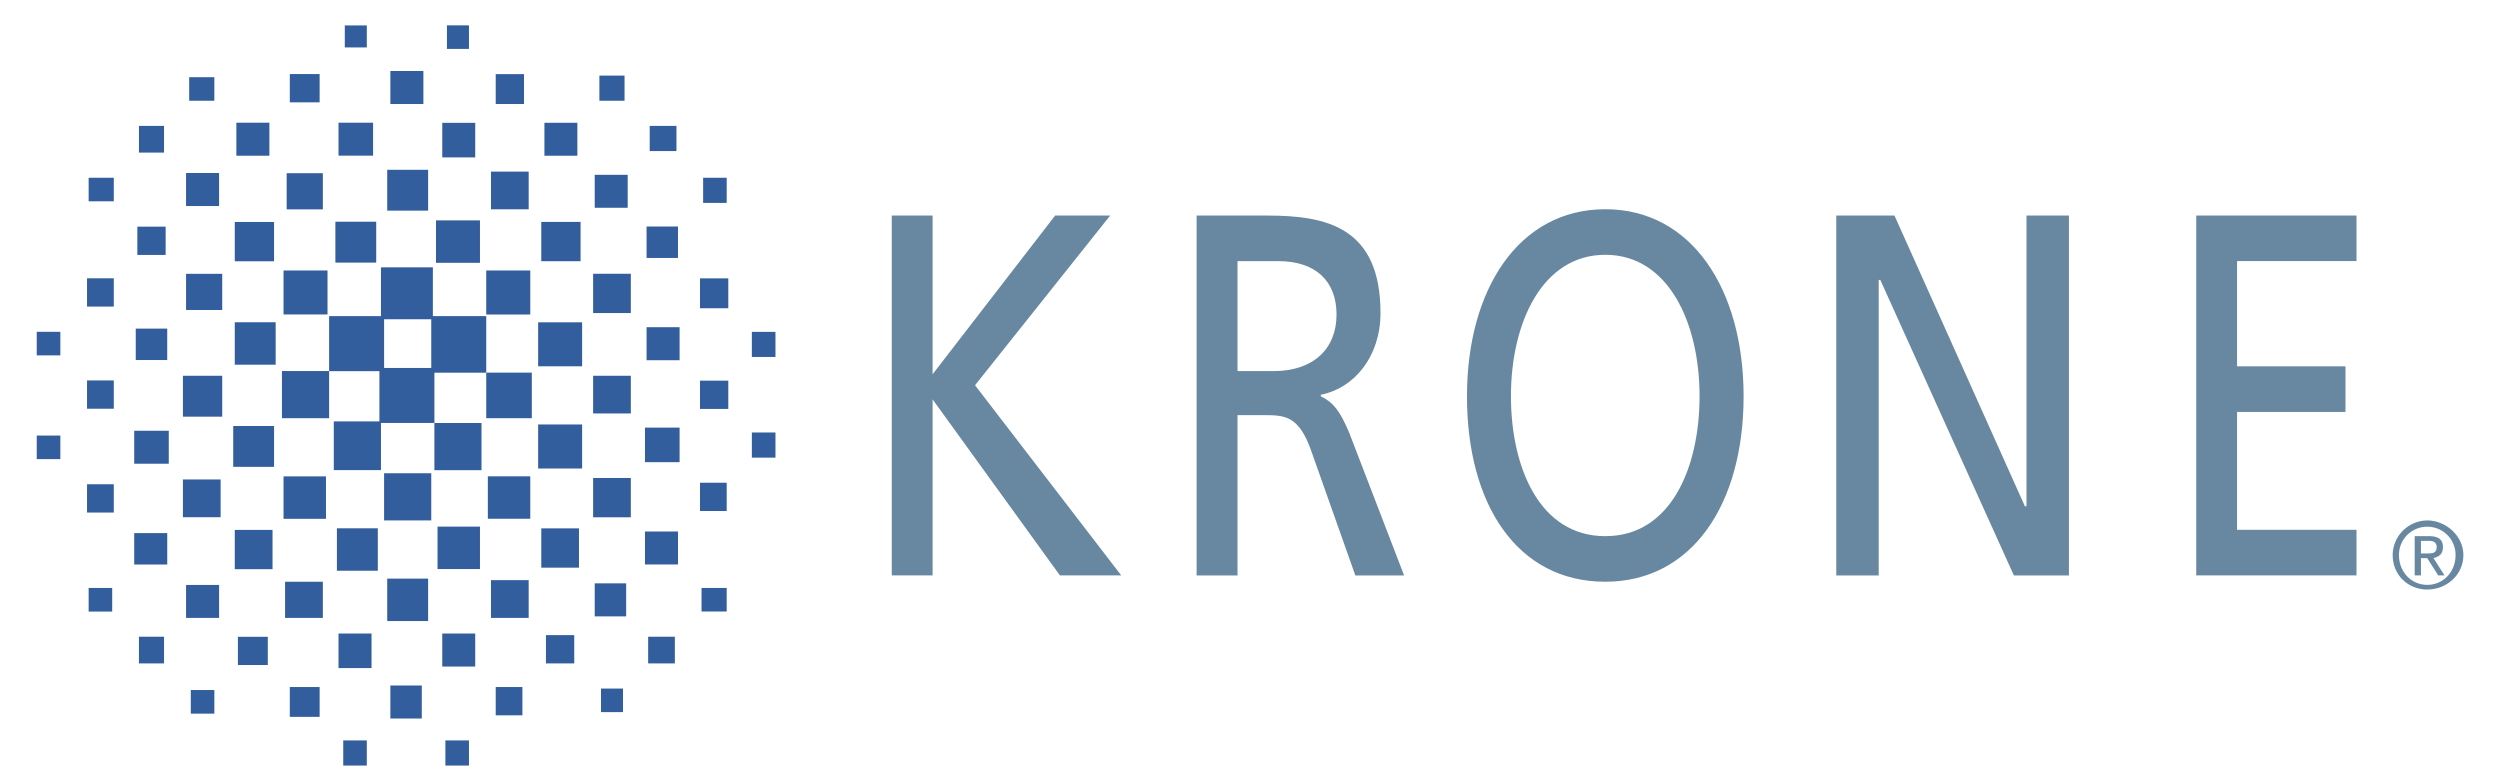
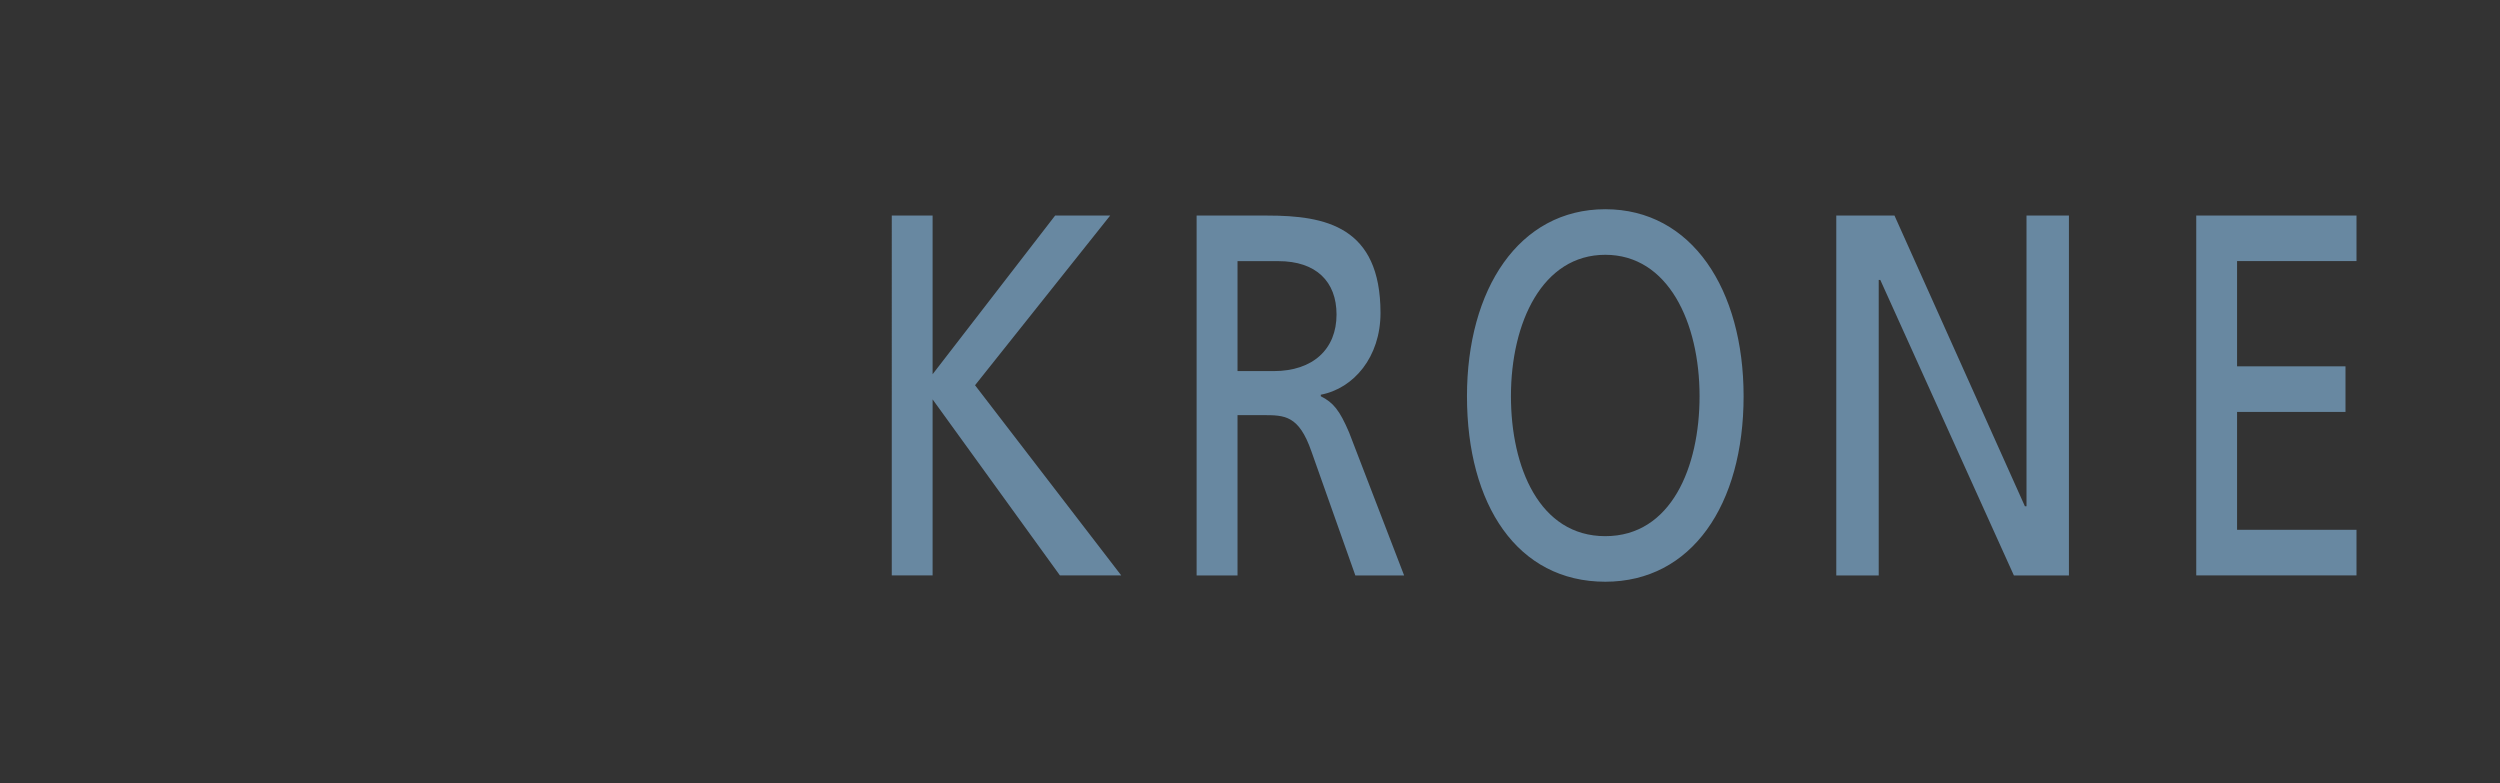
<svg xmlns="http://www.w3.org/2000/svg" version="1.2" viewBox="0 0 3906 1224">
  <rect x="0" y="0" width="3906" height="1224" fill="#333333" stroke="none" />
  <defs>
    <clipPath id="a">
      <path d="m0-1335h3906v3906h-3906z" />
    </clipPath>
  </defs>
  <style>.a{fill:#fff}.b{fill:#6888a1}.c{fill:#325e9e}</style>
  <g clip-path="url(#a)">
-     <path class="a" d="m0-1335.3h3906.3v3906.3h-3906.3z" />
    <path class="b" d="m1393.3 336.7h63.8v248l191.5-248h86l-211.2 265.2 228.4 297.1h-95.8l-198.9-275v275h-63.8zm476.3 0.1h110.5c90.9 0 176.8 17.1 176.8 152.2 0 68.7-41.7 117.9-93.3 127.7v2.4c19.7 9.9 29.5 22.1 44.2 56.5l86 223.5h-76.2l-68.7-194c-19.7-56.5-41.8-56.5-76.1-56.5h-39.3v250.5h-63.9v-562.3zm63.9 243h56.5c61.4 0 98.2-34.3 98.2-88.4 0-51.5-31.9-83.4-90.9-83.4h-63.8v171.8zm574.6-252.9c135.1 0 216.1 125.2 216.1 292.2 0 169.4-81 289.8-216.1 289.8-137.5 0-216.1-120.4-216.1-289.8 0-167 81-292.2 216.1-292.2zm0 510.8c103.1 0 147.3-108.1 147.3-218.6 0-115.4-49.1-221-147.3-221s-147.4 105.6-147.4 221c0 110.5 44.3 218.6 147.4 218.6zm360.9-501h90.9l203.8 454.3h2.5v-454.3h66.3v562.4h-86l-208.7-461.7h-2.5v461.7h-66.3zm562.4 0h250.4v71.2h-186.6v164.5h169.4v71.2h-169.4v184.2h186.6v71.2h-250.4z" fill-rule="evenodd" />
-     <path class="c" d="m592.8 574.9h85.9v85.9h-85.9zm81-81h85.9v88.4h-85.9zm-152.3 164.5h73.7v76.1h-73.7zm-7.3-164.5h85.9v86h-85.9zm81-76.2h81.1v81.1h-81.1zm164.5 164.5h71.2v71.2h-71.2zm-159.6 157.2h73.7v73.7h-73.7zm-159.6-159.7h73.7v73.7h-73.7zm321.7 164.5h66.3v66.3h-66.3zm-78.6 78.6h66.3v66.3h-66.3zm-240.6-78.5h66.3v66.3h-66.3zm0-321.7h68.7v68.7h-68.7zm316.7 0h68.8v68.8h-68.8zm81.1 240.6h68.7v68.8h-68.7zm-316.8-316.8h63.8v63.9h-63.8zm-157.2 157.1h63.9v66.3h-63.9zm-2.4 162.1h63.8v63.8h-63.8zm476.4-162h68.7v68.7h-68.7zm85.9 83.5h58.9v58.9h-58.9zm81 81h54.1v54h-54.1zm-81 78.7h58.9v61.4h-58.9zm-640.9-159.7h61.4v63.9h-61.4zm0 162h58.9v59h-58.9zm12.3 329h36.8v36.9h-36.8zm306.9-812.8h63.9v63.8h-63.9zm-76.1-73.6h54v51.5h-54zm-159.6 0h51.6v51.6h-51.6zm-78.6 78.6h51.6v51.6h-51.6zm-78.6 243.1h49.2v49.1h-49.2zm-2.4 159.6h54v51.5h-54zm-73.7-238.2h41.8v44.2h-41.8zm0 159.6h41.8v44.2h-41.8zm2.5-316.7h39.3v36.8h-39.3zm78.6-81h39.2v41.7h-39.2zm78.5-76.1h39.3v36.8h-39.3zm157.2-4.9h46.6v44.2h-46.6zm640.9 638.5h41.7v44.2h-41.7zm-154.7 321.6h34.4v36.8h-34.4zm-803-319.2h41.8v44.2h-41.8zm316.8 316.8h46.6v46.6h-46.6zm321.7 0h41.7v44.2h-41.7zm-95.8-412.5h73.6v73.7h-73.6zm88.4 245.5h58.9v59h-58.9zm-628.6 12.2h36.8v36.9h-36.8zm957.6 0h39.3v36.8h-39.3zm-567.2 71.2h51.6v54h-51.6zm162.1 0h51.5v51.6h-51.5zm162 2.5h44.2v44.2h-44.2zm-635.9 2.5h39.2v41.7h-39.2zm795.6 0h41.7v41.7h-41.7zm-955.3-476.4h36.9v36.8h-36.9zm0 162.1h36.9v36.8h-36.9zm478.9 476.3h36.8v39.3h-36.8zm159.6 0h36.8v39.3h-36.8zm402.7-879.1h36.8v39.3h-36.8zm-162.1-159.6h39.3v39.3h-39.3zm78.6 78.6h41.8v39.3h-41.8zm-164.5-4.9h51.5v51.5h-51.5zm243.1 243.1h44.2v46.7h-44.2zm-83.5-81h49.1v49.1h-49.1zm-311.9-314.3h34.4v36.8h-34.4zm476.4 478.9h36.9v39.2h-36.9zm-407.6-250.4h58.9v58.9h-58.9zm78.6 78.6h61.4v61.4h-61.4zm-235.8-235.8h51.6v51.6h-51.6zm483.8 483.8h44.2v44.2h-44.2zm-167-167h58.9v61.4h-58.9zm83.5 83.5h51.6v51.6h-51.6zm-471.5-471.5h34.4v34.4h-34.4zm636 636h36.9v39.3h-36.9zm-569.7 228.3h63.9v66.3h-63.9zm4.9 167h49.1v51.6h-49.1zm-164.5-162.1h59v56.5h-59zm-78.6-81h59v61.4h-59zm159.6-2.5h63.9v66.3h-63.9zm164.6-633.5h51.5v54h-51.5zm316.7 638.5h51.6v51.5h-51.6zm-78.5 81h49.1v51.6h-49.1zm-83.5-85.9h58.9v61.4h-58.9zm-71.2-709.7h44.2v46.7h-44.2zm-402.8 879.1h46.7v44.1h-46.7zm-81-81h51.6v51.5h-51.6zm-81-81h51.6v49.1h-51.6zm4.9-478.8h44.2v44.2h-44.2zm714.6-81h51.5v51.5h-51.5zm-562.4 73.7h61.4v61.4h-61.4zm-76.1 81h56.5v56.5h-56.5zm157.2-157.2h56.5v56.5h-56.5zm233.3 73.7h68.7v66.3h-68.7z" />
-     <path class="b" d="m3738.3 867.1c0.3-29.7 24.3-53.7 54-54 29.5 0 56.5 24.5 56.5 54 0 31.9-27 54-56.5 54s-54-22.1-54-54zm54 46.7c24.6 0 44.3-19.7 44.3-46.7 0-24.5-19.7-44.2-44.3-44.2-24.5 0-44.2 19.7-44.2 44.2 0 27 19.7 46.7 44.2 46.7zm-9.8-41.8v27h-9.8v-61.4h22.1c14.7 0 22.1 5 22.1 17.2 0 9.9-5 14.8-14.8 17.2l17.2 27h-9.8l-17.2-27zm0-7.3h9.8c7.4 0 14.8 0 14.8-9.9 0-7.3-4.9-9.8-12.3-9.8h-12.3z" fill-rule="evenodd" />
  </g>
</svg>